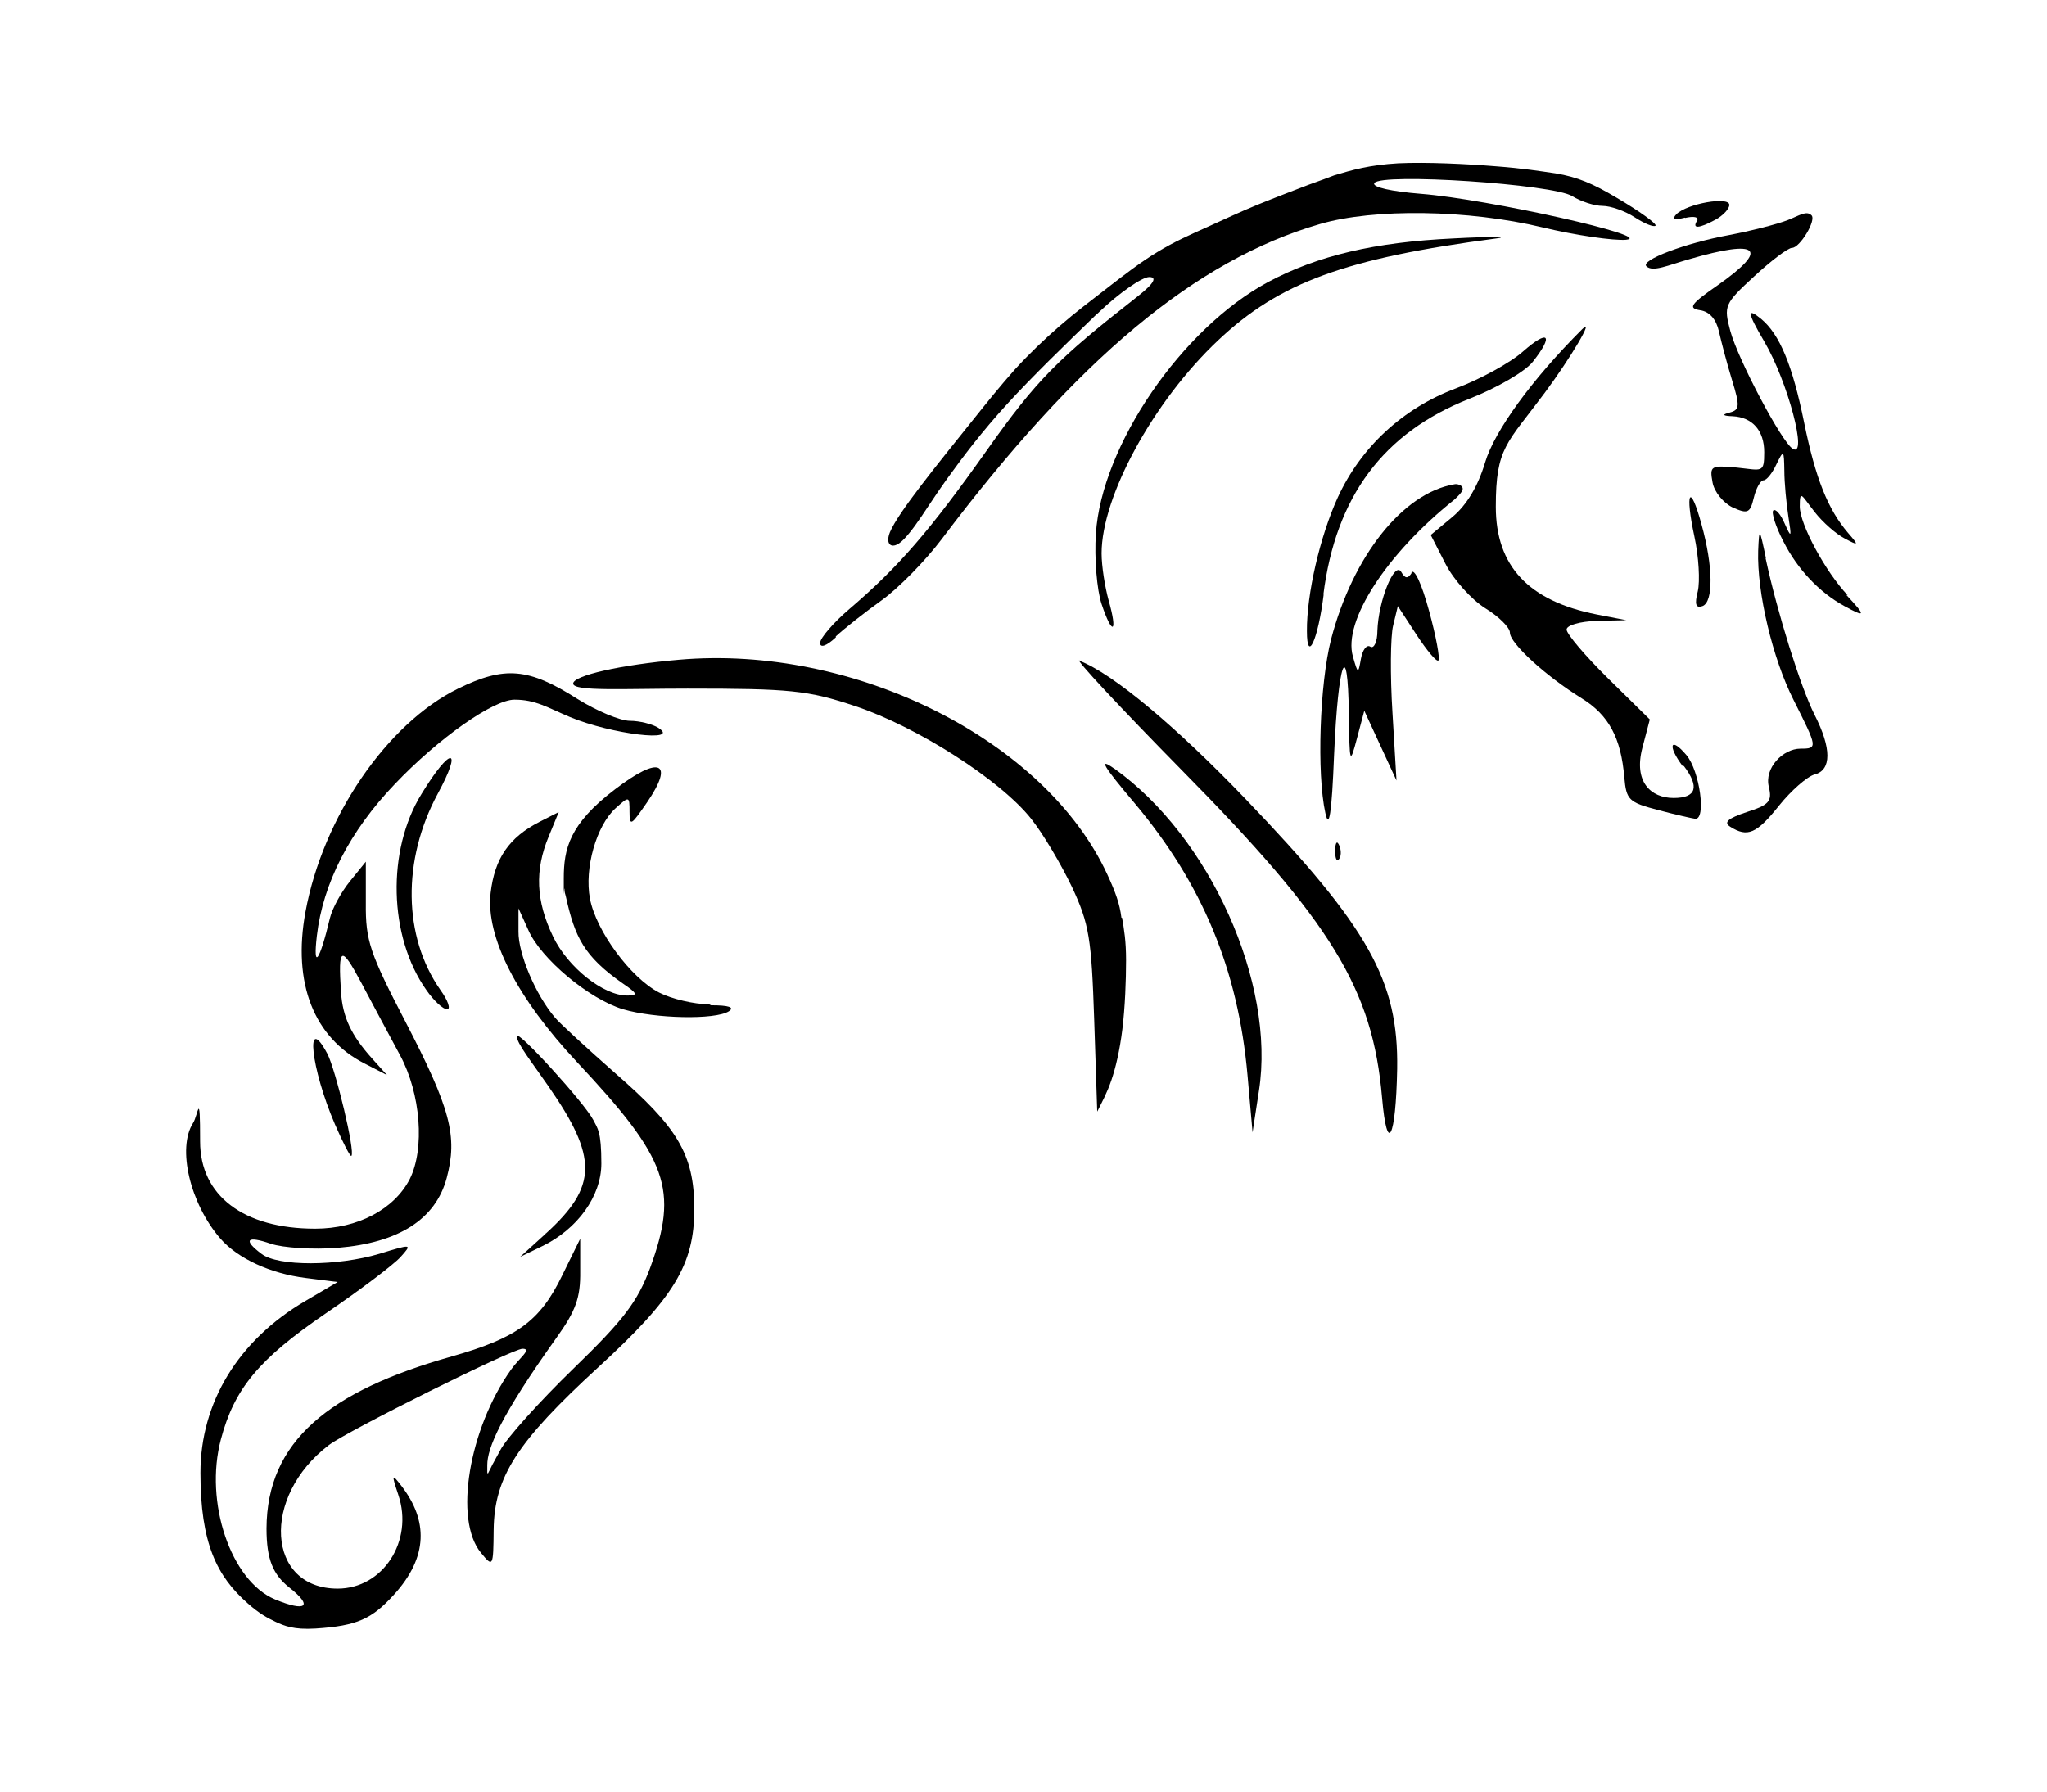
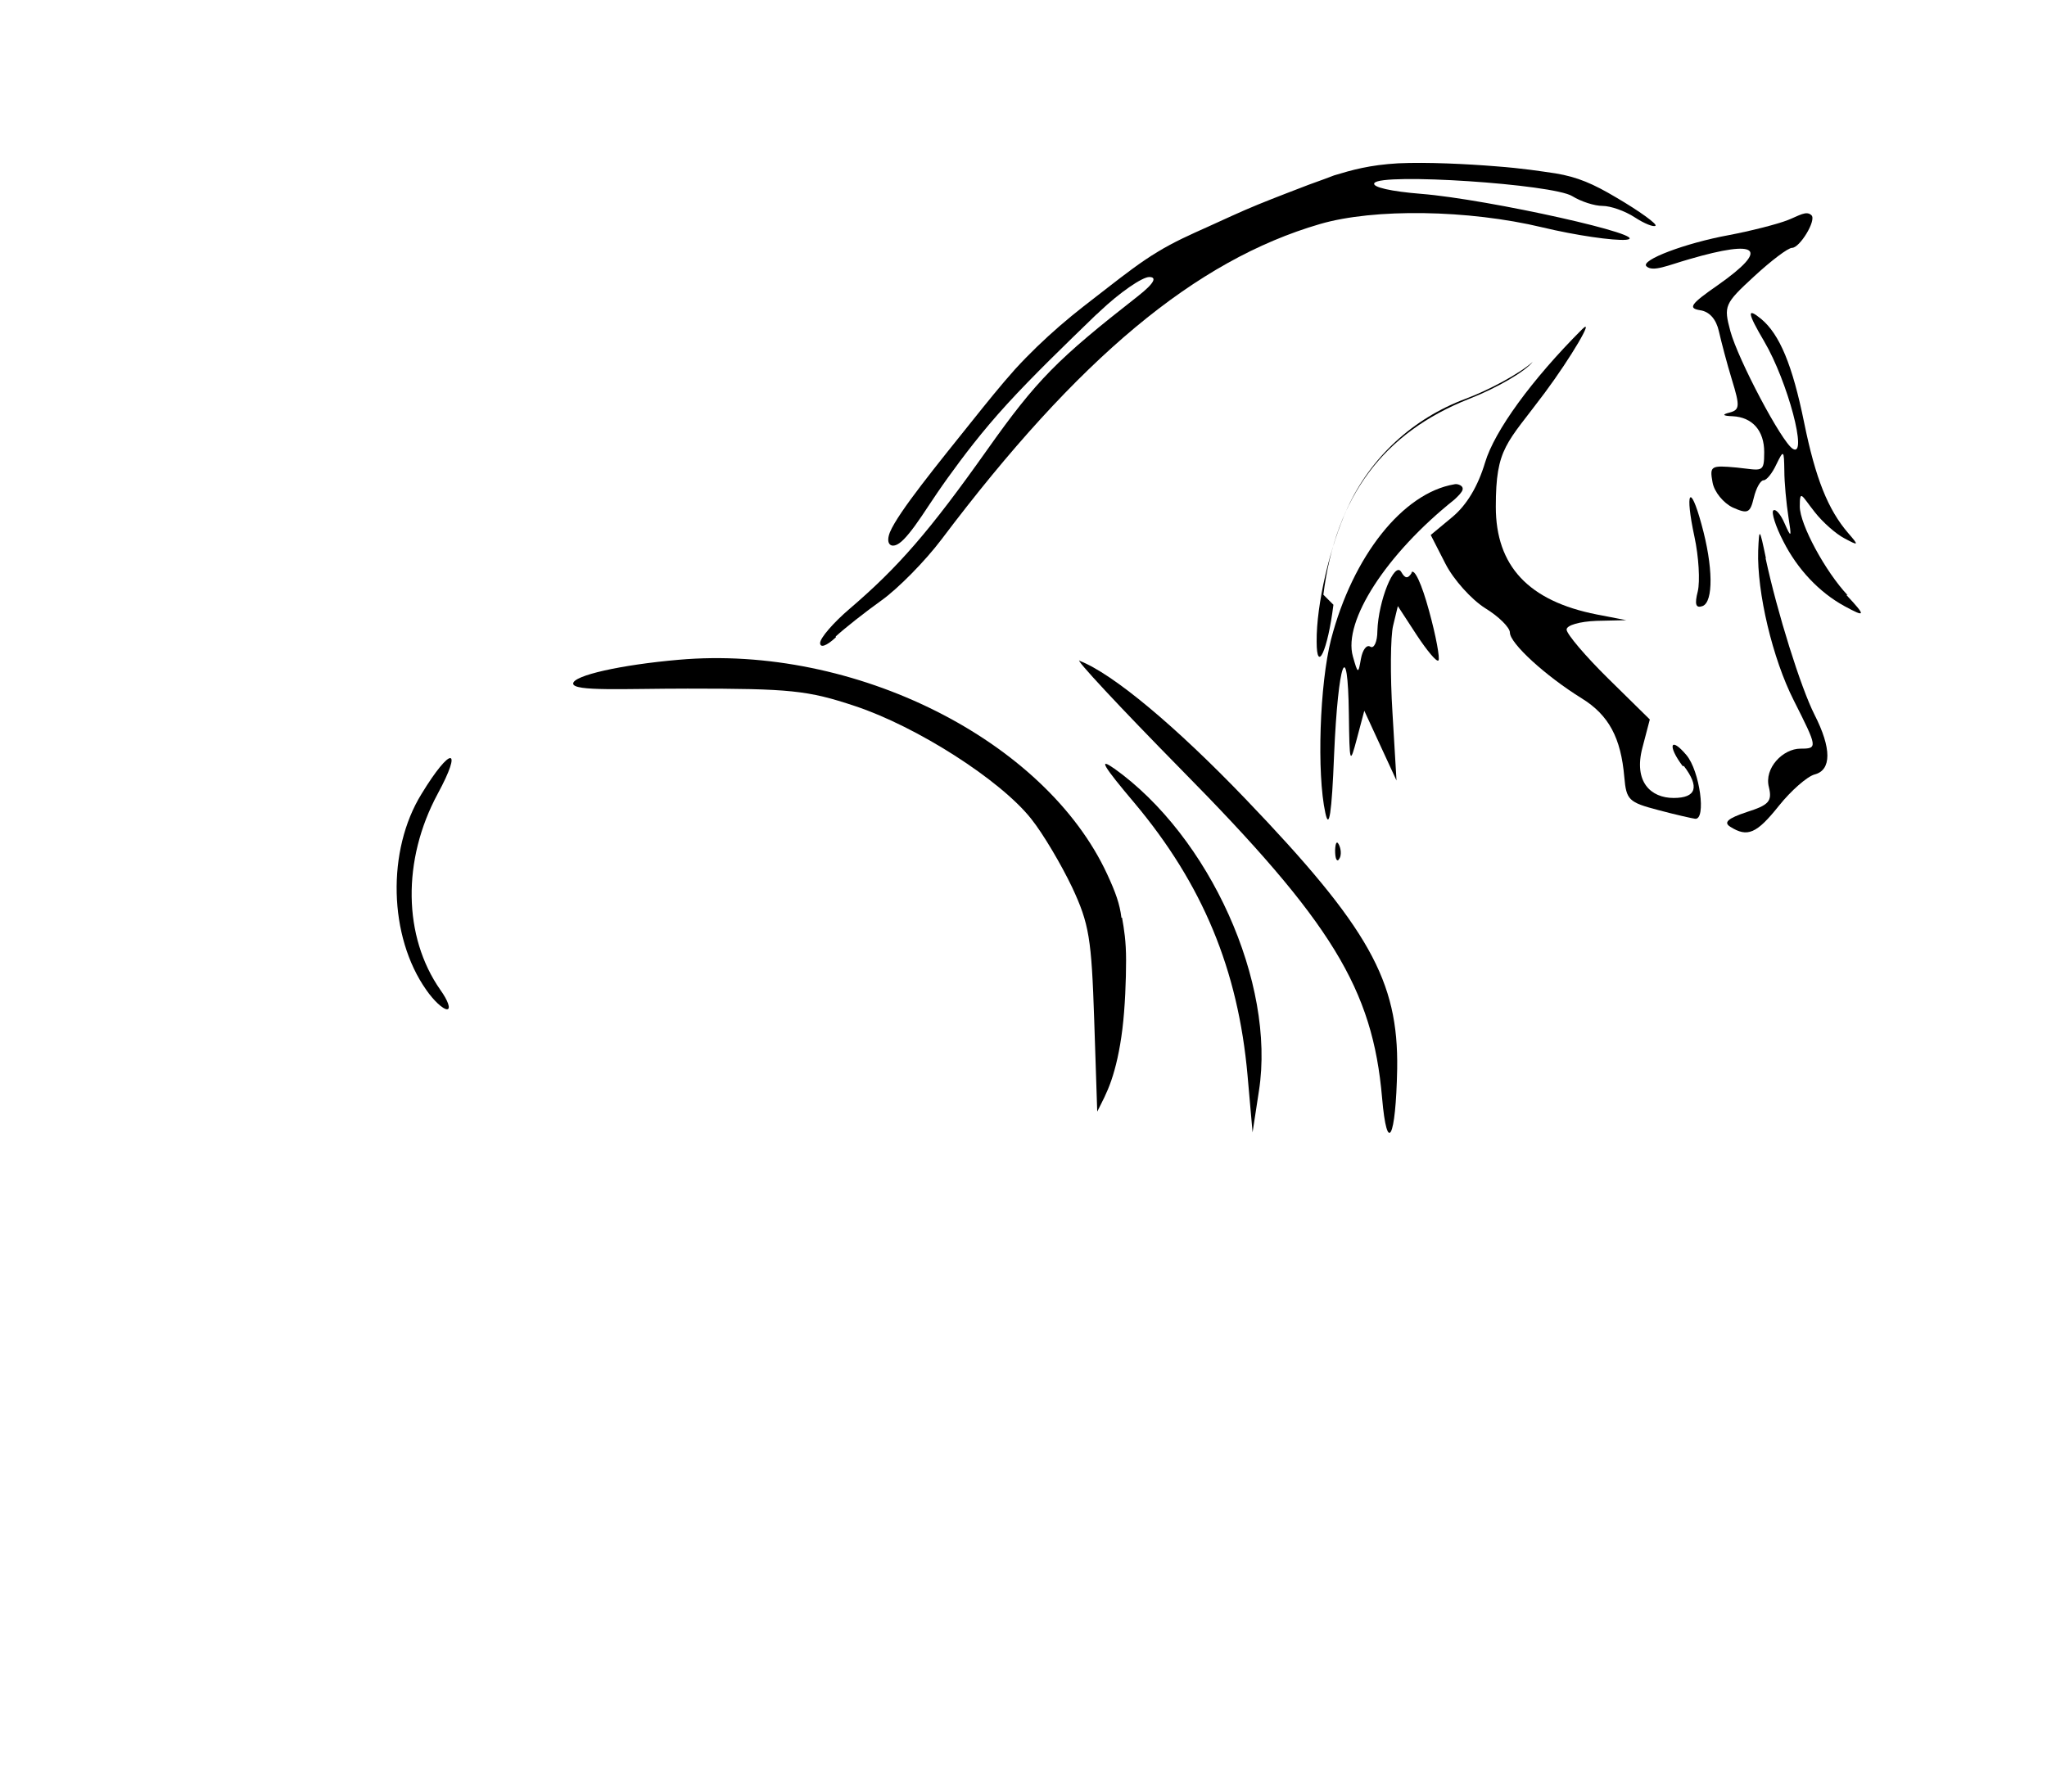
<svg xmlns="http://www.w3.org/2000/svg" version="1.1" id="Livello_1" x="0px" y="0px" viewBox="0 0 935.435 818.91" style="enable-background:new 0 0 935.435 818.91;" xml:space="preserve">
  <g id="Capa_1">
-     <path d="M324.021,459.015c-6.899,0-17.172-2.453-22.845-5.366c-13.032-6.746-28.824-28.211-31.584-42.93   c-2.606-13.799,2.913-33.27,11.652-41.243c6.286-5.673,6.439-5.673,6.439,1.533c0,7.206,0.92,5.979,8.126-4.446   c12.419-18.245,5.673-21.465-14.719-5.826c-21.005,15.945-23.458,27.291-23.458,40.783s0,3.373,0.307,4.753   c0,1.38,0.307,2.3,0.613,3.373c4.14,18.705,8.279,27.444,26.064,39.863c6.746,4.6,7.053,5.52,1.993,5.52   c-10.886,0-27.138-12.879-33.884-26.984c-7.819-16.252-8.433-30.204-1.993-45.689l4.6-11.192l-8.739,4.446   c-14.105,7.206-20.545,16.865-22.385,32.504c-2.3,20.085,11.959,47.989,39.556,77.426c41.55,44.309,46.456,58.108,33.27,94.138   c-5.673,15.179-11.959,23.611-35.11,45.996c-15.485,15.025-30.511,31.737-33.27,37.103l-3.68,6.746l0,0   c-0.613,1.227-1.073,2.3-1.533,3.066l-0.46,0.92c0,0-0.153,0-0.307-0.46v-3.373c0-7.819,5.979-22.231,31.43-57.955   c9.046-12.572,11.192-18.552,11.039-30.664v-14.872l-8.279,16.865c-10.119,20.852-20.698,28.517-50.442,36.95   c-56.115,15.792-84.479,38.79-84.632,78.653c0,14.259,3.066,21.005,10.272,26.831c11.192,8.739,7.973,11.499-6.439,5.52   c-20.085-8.433-32.35-44.309-24.684-73.133c6.133-23.151,17.325-36.643,47.836-57.495c15.792-10.732,31.124-22.385,34.19-25.758   c5.52-6.133,5.366-6.133-9.659-1.533c-19.012,5.673-46.303,5.826-53.815,0c-8.586-6.439-6.746-8.433,4.293-4.6   c5.52,1.84,19.318,2.76,30.664,1.84c27.751-2.3,44.616-13.032,49.676-31.89c5.06-19.012,1.84-31.584-18.858-71.447   c-16.252-31.277-18.245-37.103-18.092-54.122v-19.012l-7.206,8.893c-3.986,4.906-8.126,12.419-9.199,16.865   c-4.753,19.932-7.819,24.071-5.979,8.126c2.76-23.918,15.025-47.836,35.57-69.3c19.932-21.005,45.076-38.637,54.735-38.637   s14.872,3.526,25.451,7.973c18.858,7.819,50.749,11.652,40.323,4.906c-2.606-1.687-8.586-3.22-13.032-3.22   s-15.332-4.6-23.918-9.966c-22.385-14.259-33.27-15.179-54.582-4.753c-32.504,15.945-61.788,58.721-69.76,102.111   c-5.979,32.504,3.833,57.495,27.138,69.3l10.119,5.213l-6.899-7.666c-9.506-10.579-13.339-18.858-14.105-30.204   c-1.38-21.005,0-21.618,9.199-4.446c5.06,9.506,13.032,24.531,17.785,33.27c9.506,17.632,11.346,42.776,4.446,56.575   c-7.053,13.799-23.765,22.691-43.236,22.691c-32.657,0-52.589-15.025-52.589-39.863c0-24.838-0.92-11.959-3.22-8.433   c-7.359,11.499-1.38,36.797,12.419,52.742c7.973,9.199,22.998,16.099,39.096,18.092l14.565,1.84l-14.872,8.739   c-30.511,17.938-47.836,46.303-47.836,78.5c0,32.197,7.513,47.222,21.618,59.641c5.366,4.753,8.893,6.593,12.726,8.433   c3.986,1.84,8.279,3.68,18.245,3.066c19.165-1.227,25.758-4.446,35.723-15.332c16.099-17.632,15.485-34.19,3.68-49.676   c-4.6-5.979-4.753-5.673-1.533,3.986c7.053,21.005-7.053,42.776-27.751,42.776c-32.504,0-35.11-42.01-3.986-65.621   c8.739-6.593,83.866-44.003,88.465-44.003c4.6,0-1.533,4.293-5.213,9.506c-19.318,27.138-26.218,68.687-13.799,83.712   c5.52,6.746,5.673,6.593,5.826-10.426c0.307-24.224,10.579-40.17,47.682-74.207c34.804-31.89,44.003-47.069,44.003-72.52   c0-25.451-8.279-37.717-36.03-61.941c-12.879-11.346-25.451-22.845-27.598-25.451c-8.893-10.426-16.865-29.284-16.712-39.403   v-10.579l4.446,9.812c5.673,13.185,27.904,31.737,43.389,36.337c14.565,4.293,42.01,4.906,48.296,0.92c2.76-1.84,0-2.76-8.126-2.76   L324.021,459.015L324.021,459.015z" />
-     <path d="M149.543,481.553c-10.272-19.165-7.513,6.746,3.526,32.35c3.68,8.433,7.053,15.025,7.513,14.412l0,0   C162.422,526.476,153.376,488.759,149.543,481.553z" />
    <path d="M512.451,419.306c-0.767-6.133-2.606-11.346-6.439-19.625c-28.364-61.481-115.603-105.177-195.789-98.125   c-26.524,2.3-48.296,7.206-48.296,10.886s23.611,2.3,52.282,2.3c46.916,0,54.888,0.767,76.506,7.973   c28.211,9.353,66.387,33.73,80.493,51.515c5.52,6.899,13.799,21.005,18.705,31.277c7.819,16.712,8.893,23.458,10.119,60.715   l1.38,41.856c2.146-4.293,4.446-8.433,6.439-14.259c1.993-5.826,3.833-13.492,5.06-23.458c1.227-9.966,1.687-22.538,1.687-31.431   s-0.92-14.259-1.84-19.472h-0.307L512.451,419.306z" />
    <path d="M192.626,362.884c-15.945,25.758-15.025,65.161,2.146,89.539c3.373,4.906,7.666,8.893,9.506,8.893s0.46-3.986-3.066-8.893   c-17.018-24.378-17.478-59.335-1.227-89.539C211.791,341.113,205.965,340.959,192.626,362.884   C192.626,362.884,192.626,362.884,192.626,362.884z" />
-     <path d="M604.749,271.812L604.749,271.812c5.673-44.923,27.444-74.053,66.694-89.539c12.572-4.906,25.451-12.419,28.977-16.865   c9.812-12.419,7.206-15.025-4.446-4.753c-5.826,5.213-19.625,12.726-30.664,16.865c-24.224,9.046-43.389,26.831-53.969,49.829   c-8.126,17.785-14.259,44.309-14.105,61.174c0,14.872,5.06,4.14,7.666-16.865l0,0L604.749,271.812z" />
-     <path d="M770.027,99.634c3.986-0.92,6.439-0.46,5.52,1.227c-2.453,3.833,0.767,3.68,8.433-0.46c3.373-1.84,6.286-4.906,6.286-6.746   c0-3.986-19.318-0.613-24.224,4.293c-2.146,2.3-0.92,2.76,3.986,1.533l0,0L770.027,99.634z" />
+     <path d="M604.749,271.812L604.749,271.812c5.673-44.923,27.444-74.053,66.694-89.539c12.572-4.906,25.451-12.419,28.977-16.865   c-5.826,5.213-19.625,12.726-30.664,16.865c-24.224,9.046-43.389,26.831-53.969,49.829   c-8.126,17.785-14.259,44.309-14.105,61.174c0,14.872,5.06,4.14,7.666-16.865l0,0L604.749,271.812z" />
    <path d="M381.822,290.977L381.822,290.977c3.986-3.68,13.492-11.192,21.005-16.559c7.513-5.366,19.932-17.938,27.444-27.904   c62.401-82.793,116.063-127.562,172.944-144.12c24.685-7.206,67.767-6.593,101.651,1.533c15.332,3.68,32.504,6.133,38.177,5.673   c13.952-1.38-62.861-18.552-93.678-21.005c-13.492-1.073-22.538-3.066-21.311-4.906c2.913-4.753,81.719,0.46,90.459,5.979   c3.986,2.453,10.119,4.446,13.799,4.446c3.68,0,10.272,2.3,14.719,5.213c4.446,2.913,8.739,4.6,9.506,3.833   c0.767-0.767-7.206-6.593-17.938-12.879c-10.579-6.286-17.632-9.353-27.751-11.039c-7.359-1.073-15.025-2.3-27.138-3.22   c-13.185-1.073-31.584-1.993-44.769-1.38c-13.185,0.767-21.158,3.066-29.284,5.52c-2.76,1.073-5.673,2.146-11.652,4.293   c-5.979,2.3-14.872,5.673-23.151,9.046s-15.639,6.899-23.151,10.272c-7.513,3.373-15.179,6.746-22.691,11.346   c-7.666,4.6-15.179,10.426-22.691,16.252c-7.513,5.826-15.025,11.499-22.078,17.632c-7.053,6.133-13.799,12.572-20.391,19.778   c-6.439,7.206-12.726,15.025-20.085,24.224c-7.359,9.199-15.792,19.625-22.691,28.671c-6.899,9.046-12.419,16.865-14.412,21.618   c-1.84,4.753,0,6.593,2.3,5.979c2.453-0.613,5.366-3.833,9.199-9.046c3.833-5.213,8.279-12.572,15.025-21.925   s15.485-21.005,27.138-33.73c11.652-12.726,26.064-26.678,40.476-40.63c0.613-0.46,1.227-1.073,1.687-1.533   c9.199-8.739,19.472-15.792,22.691-15.792c3.22,0,3.066,2.3-5.366,8.893c-36.643,28.671-45.996,38.023-68.687,70.067   c-26.371,37.257-40.63,53.662-62.861,72.674c-7.359,6.286-13.492,13.339-13.492,15.639c0,2.3,2.76,1.533,7.206-2.606v-0.307   L381.822,290.977z" />
-     <path d="M556.607,155.596c28.057-26.524,58.261-37.563,127.255-46.609c6.133-0.767-2.606-0.92-19.625,0   c-36.03,1.687-62.094,7.819-84.786,19.932c-39.556,21.311-76.047,74.82-78.653,114.99c-0.767,11.192,0.46,25.758,2.606,32.197   c4.906,14.719,7.513,13.339,3.22-1.687l0,0c-1.687-6.133-3.22-15.639-3.22-21.465C503.405,226.89,527.016,183.5,556.607,155.596   L556.607,155.596L556.607,155.596z" />
-     <path d="M249.354,563.886l-11.652,10.579l10.119-4.906c16.099-7.819,26.984-22.845,26.984-37.717   c0-14.872-1.687-15.945-3.68-19.932c-4.14-7.973-34.957-41.703-34.957-38.33s6.593,11.499,14.412,22.845   c22.691,32.657,22.538,45.843-1.073,67.307h-0.153V563.886z" />
    <path d="M509.078,351.232c-7.359-5.213-4.906-1.073,9.352,15.792c31.124,37.103,47.376,76.2,51.669,124.496l2.3,26.064   l2.913-19.012l0,0c7.666-49.216-22.385-116.216-66.387-147.493l0,0L509.078,351.232z" />
    <path d="M769.414,350.005c7.359,9.659,5.826,14.719-4.6,14.719s-18.398-7.359-14.259-22.998l3.373-12.879l-19.012-18.705   c-10.426-10.272-19.012-20.392-19.012-22.385s5.979-3.68,13.645-3.986l13.645-0.307l-13.492-2.606   c-31.124-6.133-46.149-22.078-46.149-49.216s4.906-28.671,22.385-52.129c11.959-16.099,23.151-35.11,17.018-28.977   c-22.998,22.998-40.016,46.456-44.309,60.868c-3.22,10.732-8.279,19.318-14.872,24.838l-9.966,8.279l6.746,13.186   c3.68,7.206,11.806,16.252,18.092,20.238c6.286,3.833,11.346,8.893,11.346,11.192c0,4.906,16.252,19.778,32.81,30.051   c12.419,7.666,17.938,18.092,19.472,36.03c0.92,10.426,1.993,11.499,15.485,15.025c7.973,2.146,15.639,3.833,16.865,3.986l0,0   c5.213,0.613,2.146-21.925-3.986-29.131c-7.359-8.739-8.739-4.293-1.687,5.06h0.46V350.005z" />
    <path d="M774.32,245.288c1.993,9.199,2.606,20.392,1.533,24.991c-1.533,5.979-0.92,7.819,2.146,6.746   c5.06-1.84,4.906-18.092-0.46-37.41C772.327,220.45,769.874,224.59,774.32,245.288L774.32,245.288z" />
    <path d="M844.387,272.119L844.387,272.119c-10.272-10.886-21.925-32.504-21.925-40.63c0-8.126,0.92-4.906,6.746,2.453   c3.68,4.753,9.812,10.119,13.645,12.112c6.593,3.526,6.746,3.373,1.687-2.453c-9.199-10.732-14.872-24.838-20.085-50.442   c-5.366-26.371-11.192-40.323-19.625-47.376c-6.746-5.52-6.286-2.76,1.38,10.272c10.732,18.245,20.085,53.509,13.032,49.062   c-5.06-3.066-24.991-40.783-28.517-53.815c-3.066-11.499-2.76-12.419,10.886-24.991c7.819-7.206,15.485-13.032,17.325-13.032   c3.526,0,11.192-12.572,8.893-14.872c-2.3-2.3-5.673,0.153-10.732,2.146s-17.325,5.06-26.984,6.899   c-20.085,3.68-40.63,11.499-37.717,14.259c2.913,2.76,9.812-0.46,19.472-3.22c32.044-9.352,36.95-4.906,13.185,11.806   c-12.572,8.739-13.799,10.579-8.126,11.499c4.293,0.613,7.359,4.14,8.586,9.659c1.073,4.753,3.68,14.719,5.979,22.231   c3.68,11.959,3.526,13.645-1.073,14.872c-3.68,0.92-3.22,1.533,1.38,1.687c9.046,0.46,14.412,6.593,14.412,16.405   s-0.92,8.279-12.572,7.053c-11.806-1.073-12.419-0.767-11.039,6.746c0.767,4.446,5.06,9.506,9.199,11.499   c6.899,3.066,7.973,2.606,9.659-4.446c1.073-4.446,3.066-7.973,4.446-7.973s3.986-3.22,5.826-7.206   c3.373-6.899,3.526-6.746,3.68,2.76c0,5.52,0.92,15.025,1.84,21.005c1.533,9.659,1.38,10.119-1.687,3.22   c-1.84-4.293-4.14-6.899-5.213-5.979c-0.92,0.92,1.073,7.359,4.6,14.105c6.439,12.726,16.405,23.305,27.904,29.591   c9.812,5.366,9.966,4.6,0.92-5.06h0.613L844.387,272.119z" />
    <path d="M806.977,255.1c-2.913-13.952-3.066-14.105-3.526-3.373c-0.613,19.012,6.593,49.369,16.252,68.381   c10.886,21.618,11.039,22.078,3.066,22.078c-7.973,0-16.712,8.893-14.412,17.632c1.533,6.439,0,8.126-10.119,11.346   c-8.739,2.913-10.732,4.753-7.513,6.746c7.819,4.906,11.959,3.22,22.231-9.659l0,0c5.519-6.899,12.879-13.339,16.252-14.259   c7.819-1.993,7.819-11.959,0-27.291c-6.286-12.419-17.018-46.609-22.385-71.6L806.977,255.1L806.977,255.1z" />
    <path d="M493.286,301.863c-2.3-0.92,18.552,21.465,46.303,49.676c68.994,69.914,87.699,100.424,91.992,150.253   c2.3,26.524,6.286,18.705,6.899-13.185l0,0c0.613-40.323-12.879-64.548-69.3-123.422c-31.89-33.27-60.715-57.342-75.893-63.168l0,0   V301.863z" />
    <path d="M645.225,261.693c-1.84,2.913-3.066,2.913-4.906-0.307c-3.066-5.06-10.426,13.185-10.886,26.984   c0,4.906-1.533,8.279-3.22,7.206c-1.687-1.073-3.526,1.38-4.293,5.52c-1.227,7.053-1.38,7.053-3.68-1.073   c-4.6-16.099,15.332-46.916,46.303-71.6c1.84-1.687,3.526-3.373,3.833-4.6c0.307-1.227-0.767-1.993-1.687-2.3   c-0.92-0.307-1.533-0.307-2.146-0.153c-23.458,3.986-46.303,32.657-56.268,70.834c-5.213,20.392-6.593,61.328-2.606,79.42   c1.687,7.819,2.913,0.46,3.986-26.678l0,0c1.84-42.623,6.286-54.735,6.746-18.552c0.307,22.845,0.46,23.305,3.68,11.192   l3.373-12.726l7.359,15.945l7.359,15.945l-1.84-30.971c-1.073-17.018-0.92-34.957,0.307-39.863l2.146-8.893l8.586,13.185   c4.753,7.206,9.199,12.572,9.966,11.652c0.767-0.767-1.073-11.039-4.293-22.691c-3.373-12.419-6.746-19.625-8.126-17.478   L645.225,261.693L645.225,261.693z" />
    <path d="M611.802,392.781c1.073-1.073,1.227-3.833,0.307-6.133c-1.073-2.606-1.84-1.84-1.993,1.993   c0,3.373,0.613,5.366,1.687,4.293l0,0L611.802,392.781z" />
  </g>
</svg>